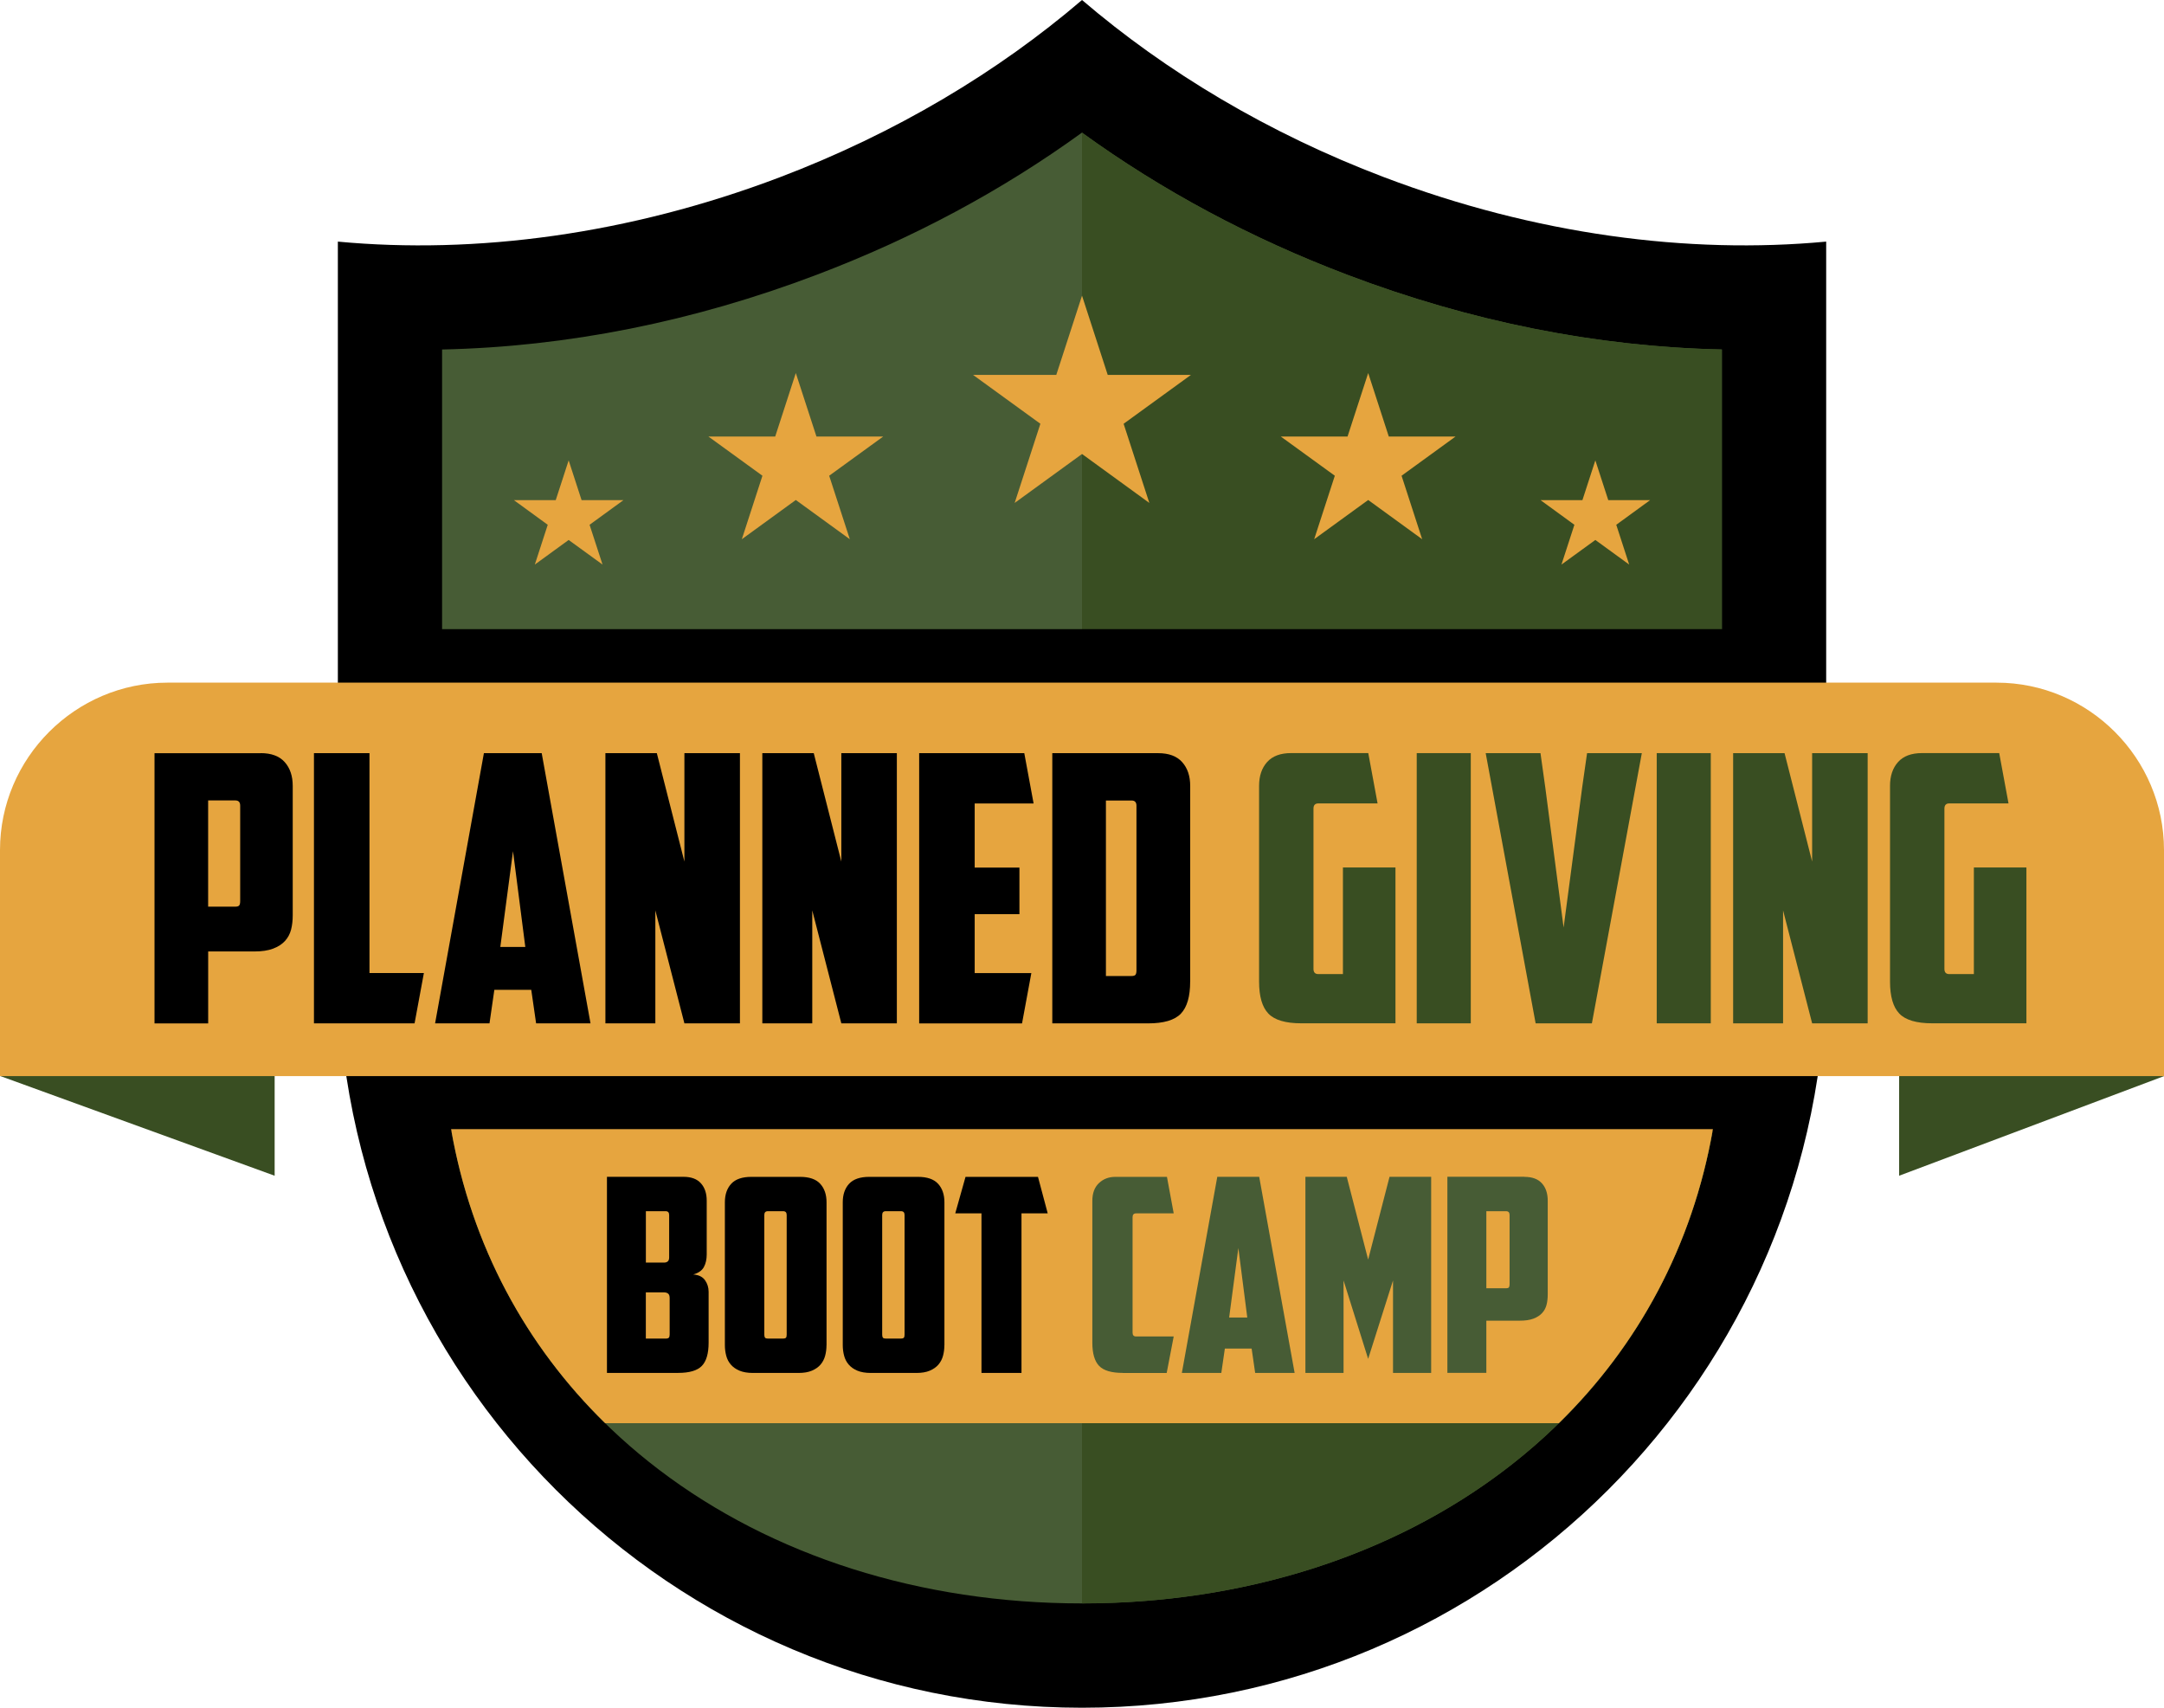
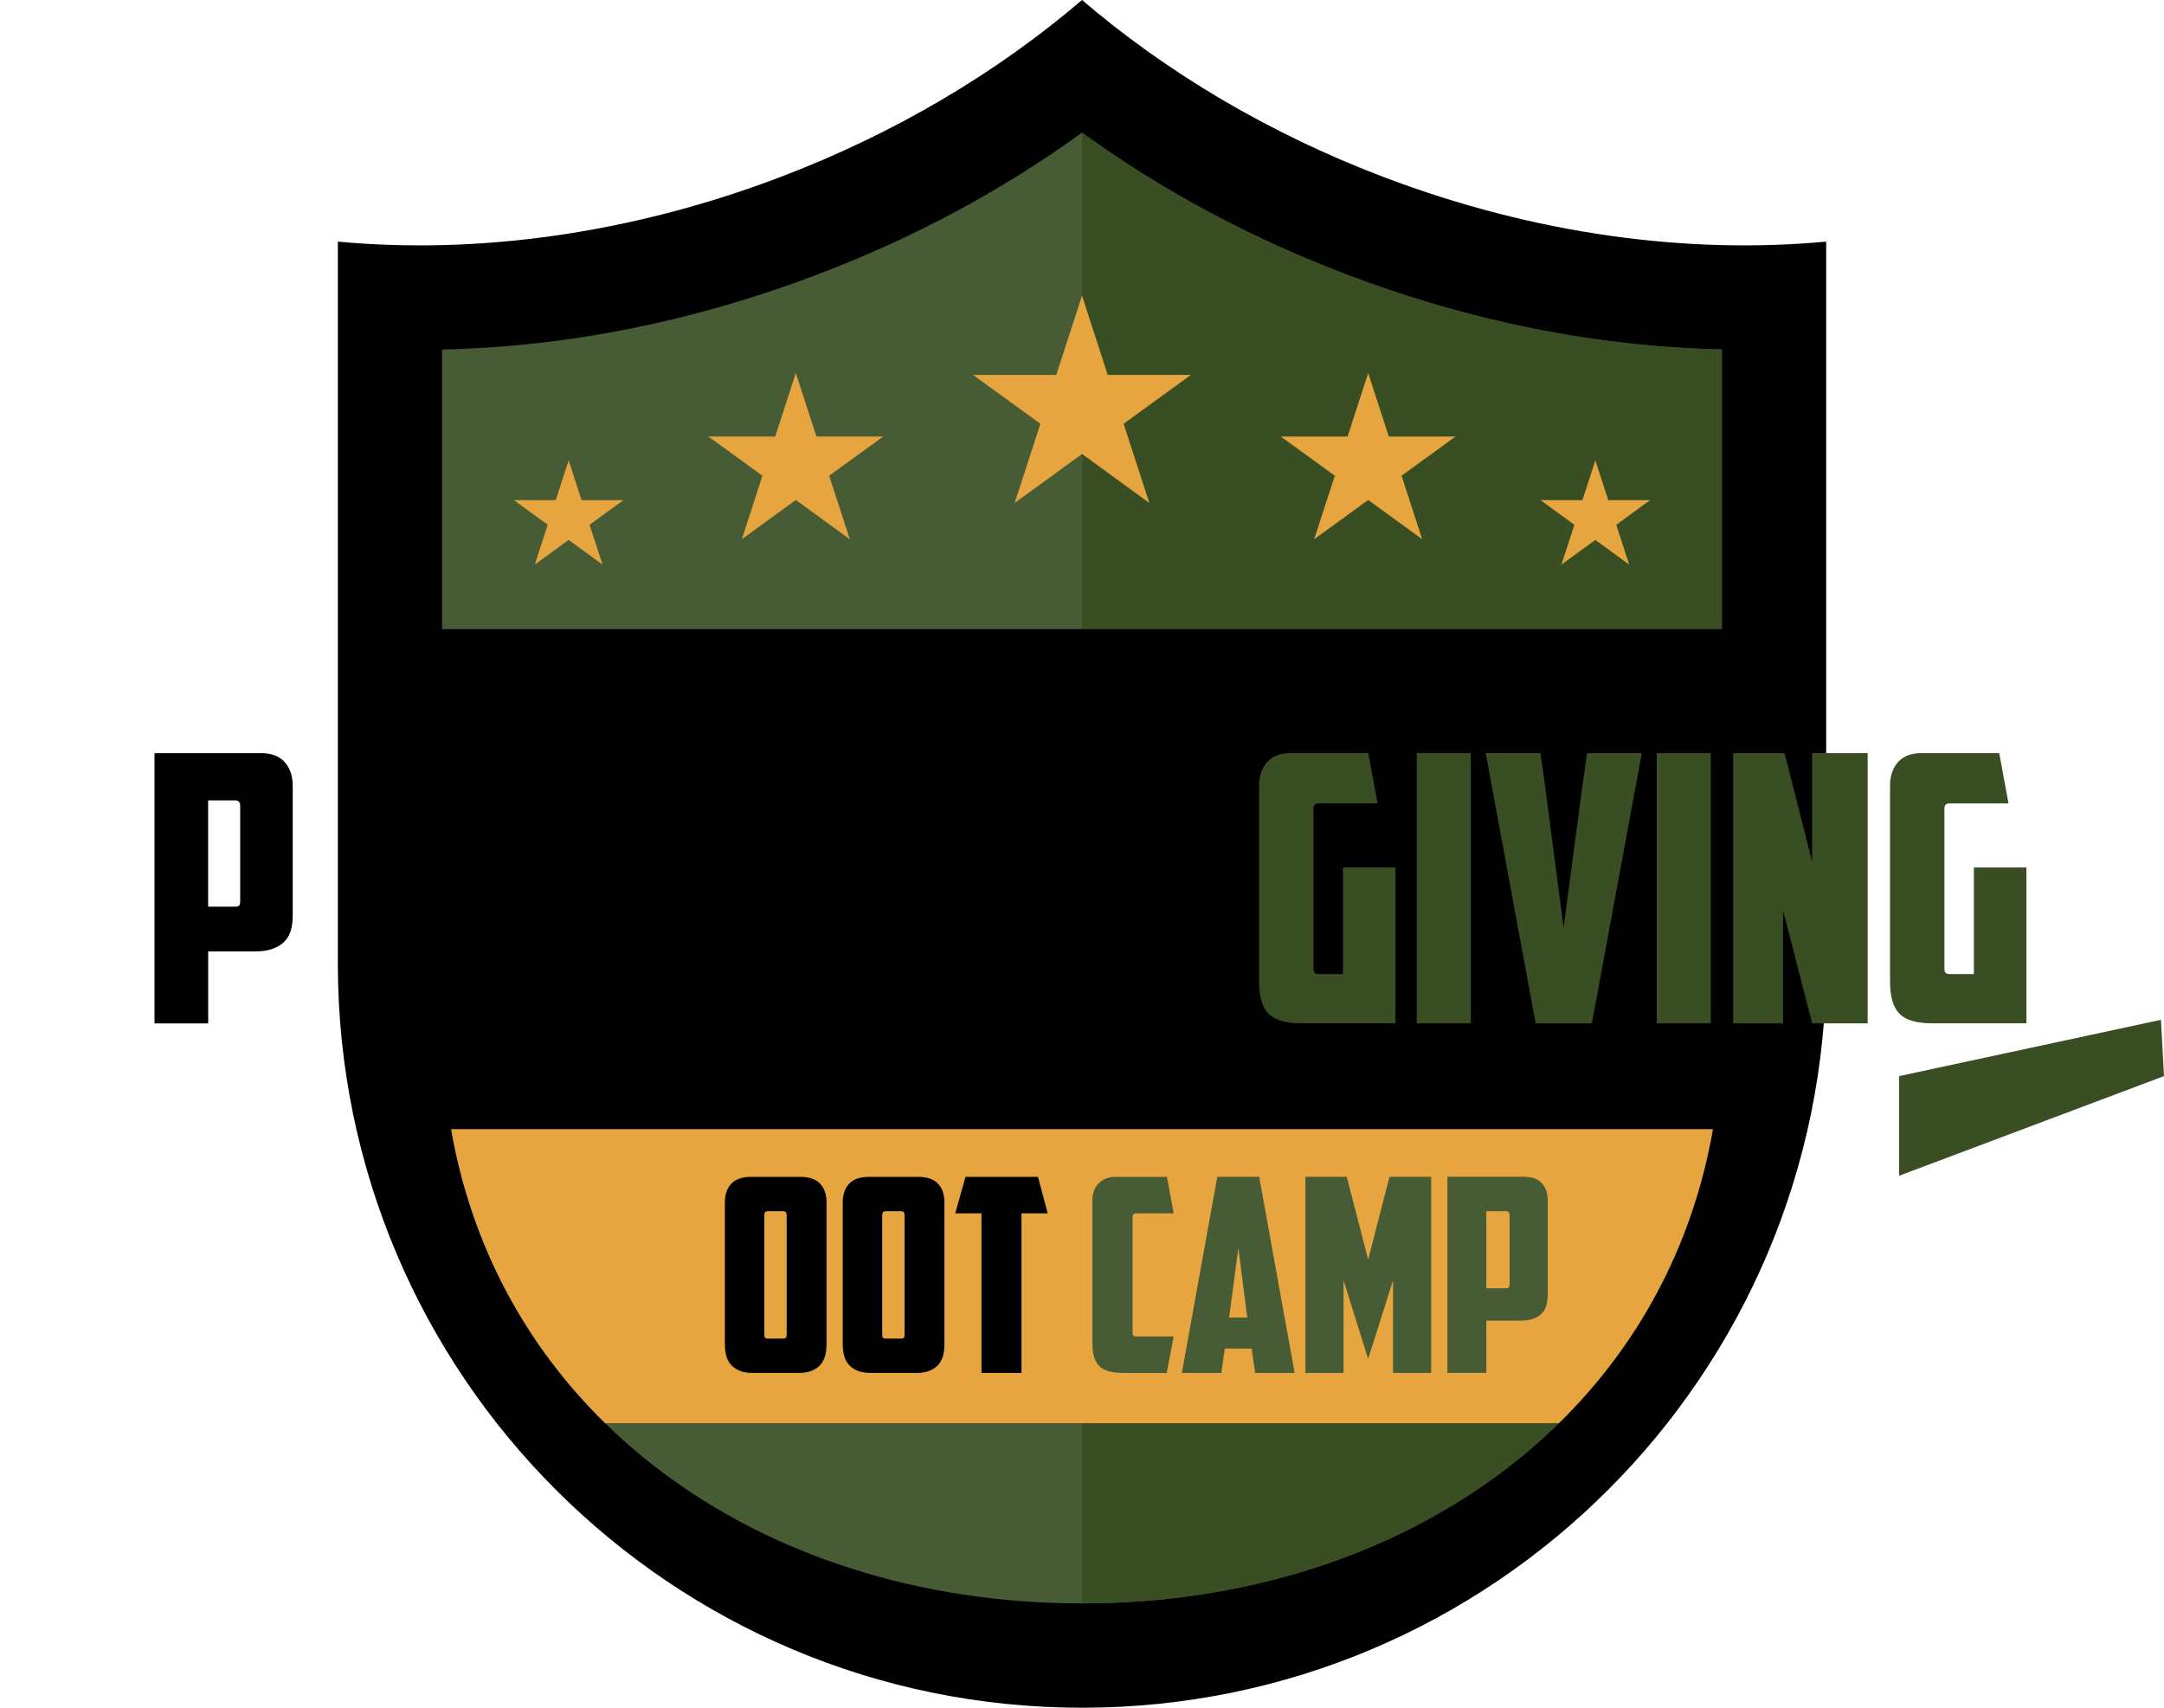
<svg xmlns="http://www.w3.org/2000/svg" id="Layer_2" data-name="Layer 2" viewBox="0 0 557.69 440.06">
  <defs>
    <style>      .cls-1, .cls-2, .cls-3, .cls-4, .cls-5, .cls-6, .cls-7, .cls-8 {        stroke-width: 0px;      }      .cls-1, .cls-8 {        fill: #e6a53f;      }      .cls-2, .cls-7 {        fill: #000;      }      .cls-3, .cls-4 {        fill: #394e22;      }      .cls-3, .cls-6, .cls-7, .cls-8 {        fill-rule: evenodd;      }      .cls-5, .cls-6 {        fill: #475c35;      }    </style>
  </defs>
  <g id="Layer_1-2" data-name="Layer 1">
    <g>
      <path class="cls-7" d="M356.73,45.68c-29.9-11.35-56.23-27.15-77.88-45.68-21.66,18.53-47.99,34.32-77.89,45.68-38.93,14.77-78.35,19.91-113.89,16.58v186.02c0,105.91,85.86,191.78,191.78,191.78s191.78-85.87,191.78-191.78V62.26c-35.54,3.33-74.96-1.81-113.89-16.58Z" />
      <path class="cls-6" d="M443.75,90.06v173.79c0,9.39-.79,18.44-2.31,27.11-6.42,36.74-25.89,66.73-53.63,87.8-29.08,22.12-67.24,34.42-108.97,34.42s-79.89-12.3-108.97-34.42c-27.74-21.08-47.21-51.06-53.63-87.8-1.52-8.67-2.31-17.72-2.31-27.11V90.06c32.26-.69,64.72-7.17,96.56-19.26,24.85-9.42,47.75-21.7,68.34-36.62,20.59,14.92,43.5,27.2,68.34,36.62,31.84,12.08,64.3,18.56,96.56,19.26Z" />
      <path class="cls-3" d="M443.75,90.05c-32.26-.69-64.71-7.16-96.56-19.26-24.85-9.42-47.76-21.7-68.34-36.62v379c90.93,0,164.9-58.41,164.9-149.33V90.05Z" />
      <polygon class="cls-8" points="278.85 76.19 285.47 96.6 306.93 96.6 289.57 109.2 296.2 129.6 278.85 116.99 261.49 129.6 268.12 109.2 250.76 96.6 272.22 96.6 278.85 76.19" />
      <polygon class="cls-8" points="352.6 96.13 357.91 112.49 375.11 112.49 361.2 122.59 366.51 138.95 352.6 128.84 338.68 138.95 344 122.59 330.08 112.49 347.28 112.49 352.6 96.13" />
      <polygon class="cls-8" points="411.14 118.63 414.47 128.88 425.25 128.88 416.53 135.23 419.86 145.48 411.14 139.14 402.41 145.48 405.74 135.23 397.02 128.88 407.81 128.88 411.14 118.63" />
      <polygon class="cls-8" points="146.55 118.63 149.88 128.88 160.67 128.88 151.94 135.23 155.28 145.48 146.55 139.14 137.83 145.48 141.16 135.23 132.44 128.88 143.22 128.88 146.55 118.63" />
      <polygon class="cls-8" points="205.09 96.13 210.41 112.49 227.61 112.49 213.69 122.59 219.01 138.95 205.09 128.84 191.18 138.95 196.49 122.59 182.57 112.49 199.78 112.49 205.09 96.13" />
      <rect class="cls-2" x="100.05" y="162.12" width="362.88" height="129.5" />
      <path class="cls-1" d="M441.44,290.96c-5.28,30.24-19.4,55.9-39.7,75.77h-245.79c-20.3-19.87-34.42-45.53-39.7-75.77h325.18Z" />
      <g>
-         <path class="cls-2" d="M182.13,323.26c0,1.25-.24,2.33-.73,3.24-.49.91-1.41,1.54-2.75,1.92,1.39.09,2.4.58,3.03,1.46.63.88.94,1.88.94,3v13.1c0,2.79-.58,4.79-1.74,5.99-1.16,1.21-3.21,1.81-6.13,1.81h-18.33v-50.53h19.72c2,0,3.5.56,4.49,1.67,1,1.11,1.5,2.6,1.5,4.46v13.87ZM166.45,312.11v13.24h4.74c.37,0,.67-.11.91-.31.23-.21.35-.55.35-1.01v-10.94c0-.65-.3-.98-.91-.98h-5.09ZM172.58,334.48c0-.56-.14-.94-.42-1.15-.28-.21-.65-.31-1.12-.31h-4.6v11.92h5.09c.42,0,.7-.08.84-.24.14-.16.21-.43.21-.8v-9.41Z" />
        <path class="cls-2" d="M213,346.61c0,.98-.12,1.89-.35,2.75-.23.86-.63,1.62-1.18,2.27s-1.3,1.17-2.23,1.57c-.93.4-2.09.59-3.48.59h-11.71c-1.39,0-2.56-.2-3.48-.59-.93-.39-1.67-.92-2.23-1.57-.56-.65-.95-1.4-1.18-2.27-.23-.86-.35-1.78-.35-2.75v-36.8c0-2,.55-3.59,1.64-4.77,1.09-1.18,2.82-1.78,5.19-1.78h12.54c2.37,0,4.1.59,5.19,1.78,1.09,1.18,1.64,2.78,1.64,4.77v36.8ZM197.88,312.11c-.6,0-.91.33-.91.98v30.8c0,.37.06.64.17.8.12.16.38.24.8.24h3.83c.42,0,.68-.08.8-.24.12-.16.17-.43.17-.8v-30.8c0-.65-.3-.98-.91-.98h-3.97Z" />
        <path class="cls-2" d="M243.38,346.61c0,.98-.12,1.89-.35,2.75-.23.86-.63,1.62-1.18,2.27s-1.3,1.17-2.23,1.57c-.93.4-2.09.59-3.48.59h-11.71c-1.39,0-2.56-.2-3.48-.59-.93-.39-1.67-.92-2.23-1.57-.56-.65-.95-1.4-1.18-2.27-.23-.86-.35-1.78-.35-2.75v-36.8c0-2,.55-3.59,1.64-4.77,1.09-1.18,2.82-1.78,5.19-1.78h12.54c2.37,0,4.1.59,5.19,1.78,1.09,1.18,1.64,2.78,1.64,4.77v36.8ZM228.26,312.11c-.6,0-.91.33-.91.98v30.8c0,.37.06.64.17.8.12.16.38.24.8.24h3.83c.42,0,.68-.08.8-.24.12-.16.17-.43.17-.8v-30.8c0-.65-.3-.98-.91-.98h-3.97Z" />
        <path class="cls-2" d="M267.5,303.26l2.51,9.41h-6.76v41.12h-10.31v-41.12h-6.76l2.65-9.41h18.68Z" />
      </g>
      <g>
        <path class="cls-5" d="M289.38,353.78c-2.93,0-4.97-.6-6.13-1.81-1.16-1.21-1.74-3.21-1.74-5.99v-36.52c0-2,.57-3.53,1.71-4.6,1.14-1.07,2.54-1.6,4.21-1.6h13.31l1.74,9.41h-9.69c-.61,0-.91.33-.91.98v29.76c0,.65.3.98.91.98h9.69l-1.81,9.41h-11.29Z" />
        <path class="cls-5" d="M315.66,347.51l-.91,6.27h-10.17l9.13-50.53h10.8l9.13,50.53h-10.17l-.91-6.27h-6.9ZM316.77,339.5h4.67l-2.3-17.91-2.37,17.91Z" />
        <path class="cls-5" d="M346.25,329.95v23.83h-9.83v-50.53h10.66l5.51,21.33,5.51-21.33h10.73v50.53h-9.83v-23.83l-6.41,20.21-6.34-20.21Z" />
        <path class="cls-5" d="M392.87,303.26c2,0,3.5.56,4.5,1.67,1,1.11,1.5,2.6,1.5,4.46v24.18c0,.98-.1,1.87-.31,2.68s-.59,1.52-1.15,2.12c-.56.6-1.3,1.08-2.23,1.43-.93.35-2.09.52-3.49.52h-8.64v13.45h-10.04v-50.53h19.86ZM383.05,312.11v19.86h5.02c.42,0,.69-.08.8-.24.11-.16.17-.43.17-.8v-17.84c0-.65-.3-.98-.91-.98h-5.09Z" />
      </g>
      <g>
        <g>
          <polygon class="cls-3" points="557.69 277.3 556.91 262.79 489.43 277.3 489.43 302.97 557.69 277.3" />
-           <polygon class="cls-3" points=".13 277.3 .9 262.79 70.78 277.3 70.78 302.97 .13 277.3" />
-           <path class="cls-8" d="M43.15,175.91h471.39c23.74,0,43.15,19.42,43.15,43.15v58.24H0v-58.24c0-23.74,19.42-43.15,43.15-43.15Z" />
        </g>
        <g>
          <path class="cls-2" d="M67.18,194.07c2.75,0,4.82.77,6.19,2.31,1.38,1.54,2.07,3.59,2.07,6.15v33.33c0,1.34-.14,2.58-.43,3.7-.29,1.12-.82,2.1-1.58,2.93-.77.83-1.79,1.49-3.07,1.97-1.28.48-2.88.72-4.8.72h-11.91v18.54h-13.83v-69.63h27.37ZM53.64,206.27v27.37h6.92c.58,0,.94-.11,1.1-.34.16-.22.24-.59.24-1.11v-24.59c0-.9-.42-1.34-1.25-1.34h-7.01Z" />
-           <path class="cls-2" d="M80.91,194.07h14.31v56.67h14.02l-2.4,12.97h-25.93v-69.63Z" />
          <path class="cls-2" d="M127.4,255.06l-1.25,8.64h-14.02l12.58-69.63h14.89l12.58,69.63h-14.02l-1.25-8.64h-9.51ZM128.94,244.02h6.44l-3.17-24.68-3.27,24.68Z" />
-           <path class="cls-2" d="M156.02,194.07h13.25l7.11,27.95v-27.95h14.31v69.63h-14.31l-7.49-29.1v29.1h-12.87v-69.63Z" />
          <path class="cls-2" d="M196.46,194.07h13.25l7.11,27.95v-27.95h14.31v69.63h-14.31l-7.49-29.1v29.1h-12.87v-69.63Z" />
          <path class="cls-2" d="M236.89,194.07h27.08l2.4,12.97h-15.18v16.52h11.53v12.01h-11.53v15.18h14.6l-2.4,12.97h-26.51v-69.63Z" />
          <path class="cls-2" d="M306.72,252.95c0,3.84-.8,6.59-2.4,8.26-1.6,1.67-4.42,2.5-8.45,2.5h-24.68v-69.63h27.28c2.75,0,4.82.77,6.19,2.31,1.38,1.54,2.07,3.59,2.07,6.15v50.42ZM285.01,206.27v45.24h6.53c.58,0,.94-.11,1.1-.34.16-.22.24-.59.24-1.1v-42.45c0-.9-.42-1.34-1.25-1.34h-6.63Z" />
          <path class="cls-4" d="M324.48,202.52c0-2.56.69-4.61,2.07-6.15,1.38-1.54,3.44-2.31,6.19-2.31h19.88l2.4,12.97h-15.27c-.83,0-1.25.45-1.25,1.34v41.3c0,.9.42,1.34,1.25,1.34h6.34v-27.47h13.54v40.15h-24.3c-4.03,0-6.85-.83-8.45-2.5-1.6-1.66-2.4-4.42-2.4-8.26v-50.42Z" />
          <path class="cls-4" d="M365.11,194.07h13.93v69.63h-13.93v-69.63Z" />
          <path class="cls-4" d="M409,194.07h14.12l-12.87,69.63h-14.5l-12.87-69.63h14.12l1.25,8.93,4.71,36.02,4.8-36.21,1.25-8.74Z" />
          <path class="cls-4" d="M426.96,194.07h13.93v69.63h-13.93v-69.63Z" />
          <path class="cls-4" d="M446.65,194.07h13.25l7.11,27.95v-27.95h14.31v69.63h-14.31l-7.49-29.1v29.1h-12.87v-69.63Z" />
          <path class="cls-4" d="M487.08,202.52c0-2.56.69-4.61,2.07-6.15,1.38-1.54,3.44-2.31,6.19-2.31h19.88l2.4,12.97h-15.27c-.83,0-1.25.45-1.25,1.34v41.3c0,.9.42,1.34,1.25,1.34h6.34v-27.47h13.54v40.15h-24.3c-4.03,0-6.85-.83-8.45-2.5-1.6-1.66-2.4-4.42-2.4-8.26v-50.42Z" />
        </g>
      </g>
    </g>
  </g>
</svg>